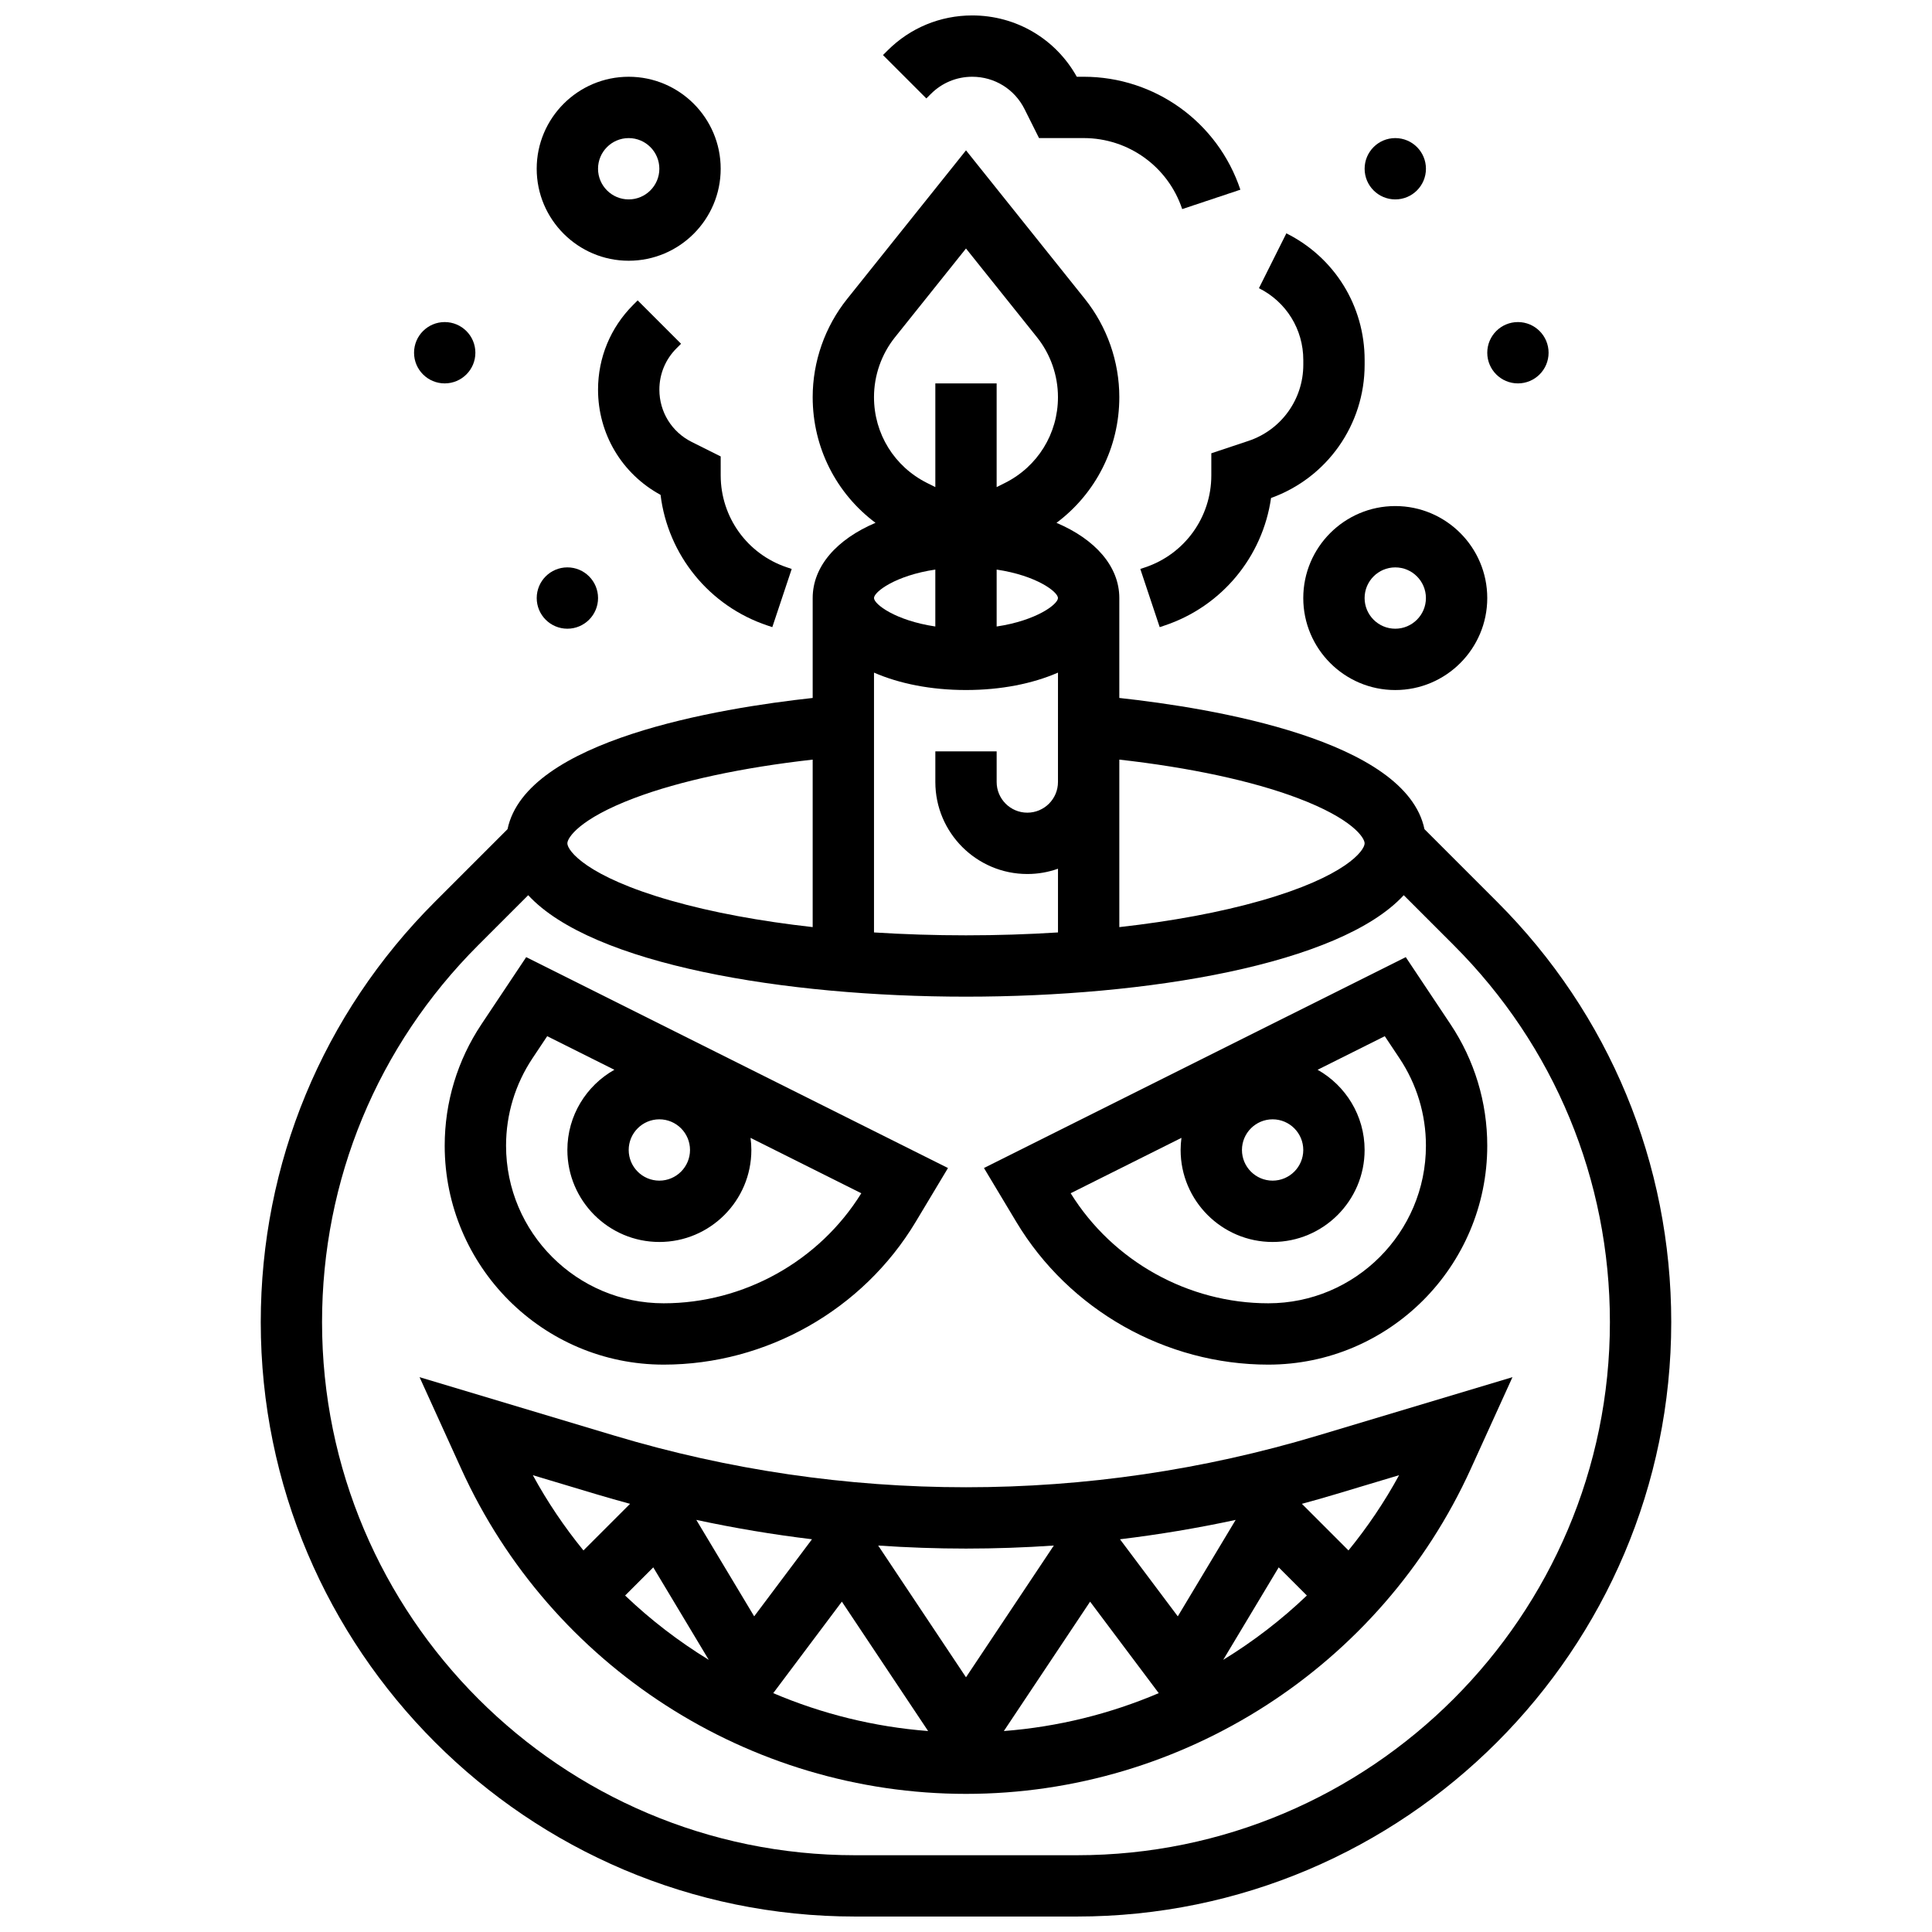
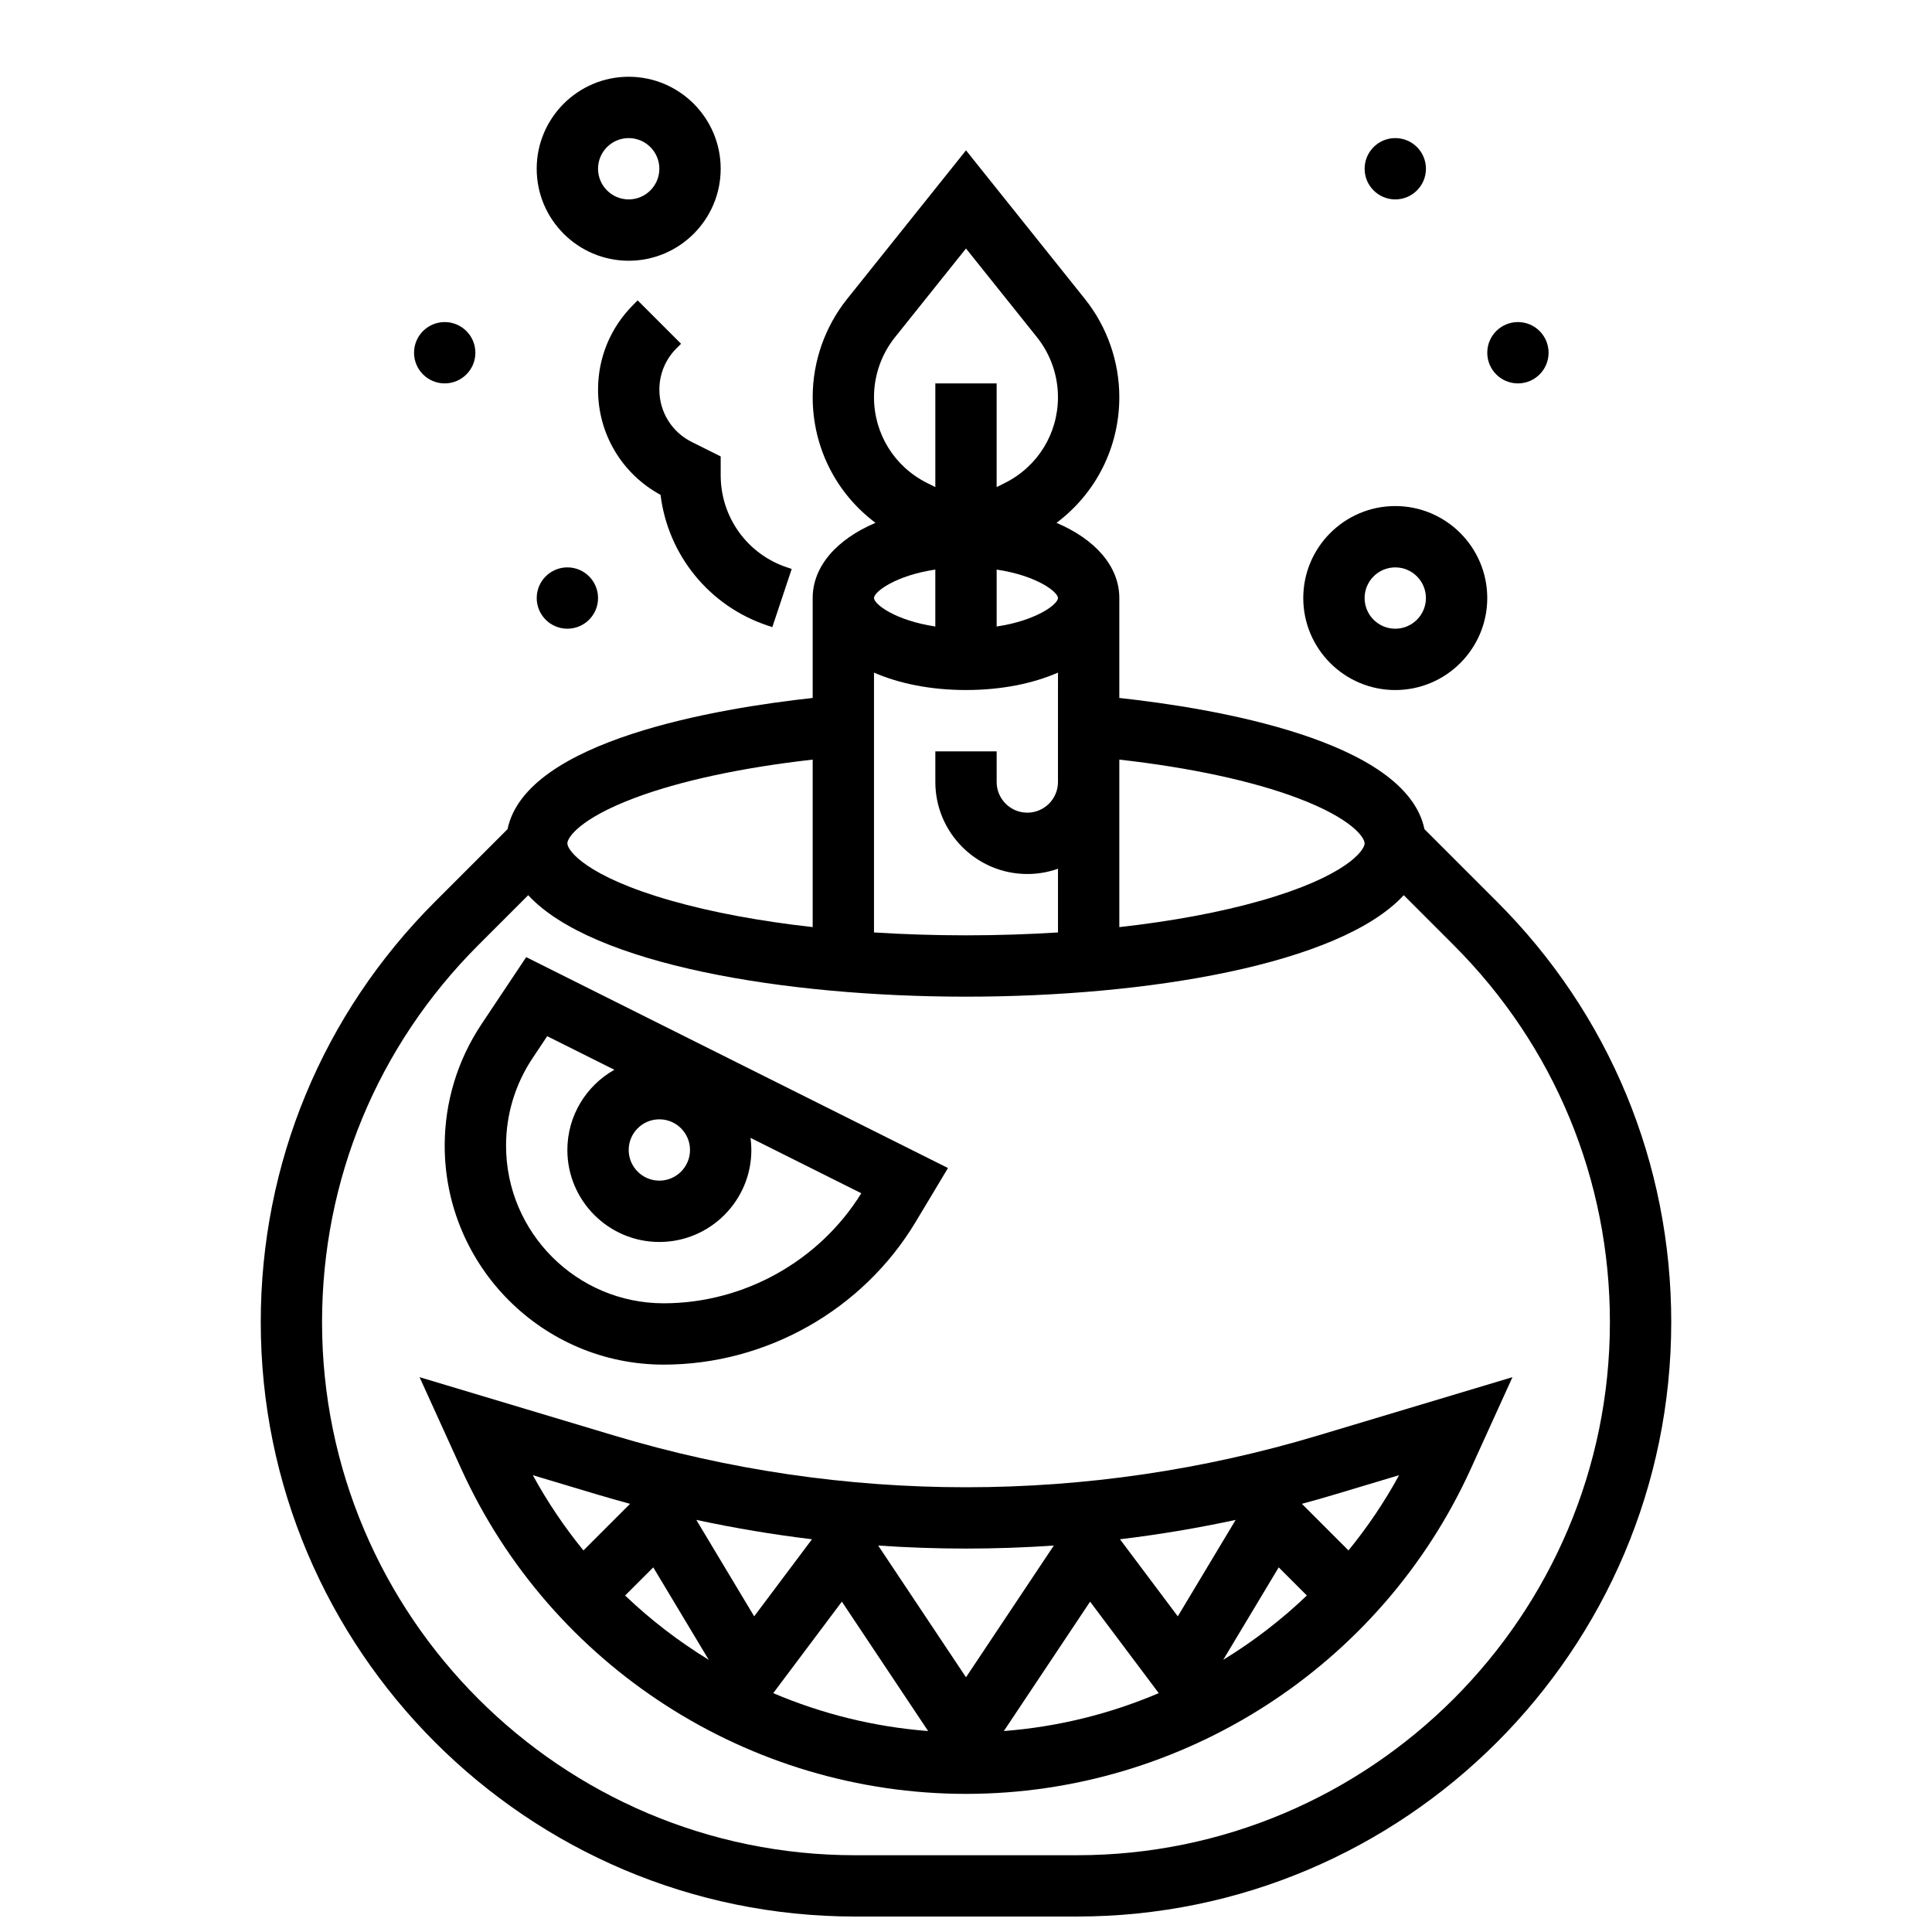
<svg xmlns="http://www.w3.org/2000/svg" width="800px" height="800px" version="1.1" viewBox="144 144 512 512">
  <defs>
    <clipPath id="b">
      <path d="m213 183h374v468.9h-374z" />
    </clipPath>
    <clipPath id="a">
-       <path d="m378 148.09h95v51.906h-95z" />
-     </clipPath>
+       </clipPath>
  </defs>
  <g clip-path="url(#b)">
    <path d="m540.76 383-19.262-19.262c-4.926-23.641-56.02-32.066-80.867-34.773v-26.477c0-8.426-6.43-15.59-16.648-19.93 10.406-7.781 16.648-19.973 16.648-33.312 0-9.426-3.242-18.672-9.133-26.035l-31.496-39.367-31.496 39.371c-5.891 7.359-9.137 16.605-9.137 26.031 0 13.34 6.238 25.531 16.648 33.309-10.219 4.34-16.648 11.504-16.648 19.934v26.477c-24.848 2.707-75.941 11.133-80.867 34.773l-19.262 19.262c-29.75 29.75-46.137 69.309-46.137 111.38 0 86.859 70.664 157.52 157.52 157.52h58.754c86.855 0 157.52-70.66 157.52-157.52 0-42.074-16.383-81.633-46.137-111.38zm-35.121-15.504c0 1.902-5.039 8.773-27.426 15.172-10.855 3.102-23.633 5.469-37.582 7.027v-44.391c18.684 2.102 35.234 5.652 47.258 10.191 14.559 5.496 17.75 10.523 17.75 12zm-130.02-45.246c6.703 2.922 15.078 4.613 24.379 4.613s17.676-1.691 24.379-4.613l-0.004 20.867v8.125c0 4.481-3.644 8.125-8.125 8.125s-8.125-3.644-8.125-8.125v-8.125h-16.25v8.125c0 13.441 10.934 24.379 24.379 24.379 2.848 0 5.582-0.496 8.125-1.398v16.883c-7.906 0.5-16.062 0.766-24.379 0.766s-16.473-0.266-24.379-0.766zm32.504-12.219v-15.086c10.555 1.574 16.25 5.902 16.25 7.543s-5.695 5.969-16.25 7.543zm-26.934-76.664 18.809-23.512 18.805 23.508c3.594 4.492 5.57 10.133 5.57 15.883 0 9.691-5.387 18.406-14.055 22.742l-2.195 1.098v-27.48h-16.25v27.48l-2.199-1.098c-8.668-4.336-14.055-13.047-14.055-22.742 0-5.75 1.977-11.391 5.57-15.879zm10.68 61.574v15.086c-10.555-1.574-16.25-5.902-16.25-7.543s5.695-5.969 16.25-7.543zm-79.758 60.555c12.023-4.539 28.574-8.09 47.258-10.191v44.387c-13.945-1.559-26.723-3.926-37.582-7.027-22.391-6.394-27.43-13.266-27.43-15.168 0-1.477 3.191-6.504 17.754-12zm117.26 280.16h-58.754c-77.895 0-141.27-63.375-141.27-141.27 0-37.734 14.695-73.211 41.375-99.891l13.258-13.258c16.977 18.379 67.992 26.891 116.02 26.891s99.035-8.512 116.01-26.891l13.258 13.258c26.68 26.68 41.375 62.156 41.375 99.891 0 77.895-63.375 141.27-141.27 141.27z" />
  </g>
-   <path d="m480.11 505.64c31.996 0 58.027-26.031 58.027-58.027 0-11.496-3.371-22.625-9.746-32.188l-11.852-17.777-111.78 55.887 8.578 14.297c13.992 23.324 39.578 37.809 66.77 37.809zm9.27-56.883c0 4.481-3.644 8.125-8.125 8.125-4.481 0-8.125-3.644-8.125-8.125 0-4.481 3.644-8.125 8.125-8.125 4.481 0 8.125 3.644 8.125 8.125zm-32.285-3.211c-0.137 1.051-0.219 2.121-0.219 3.211 0 13.441 10.934 24.379 24.379 24.379 13.441 0 24.379-10.938 24.379-24.379 0-9.113-5.031-17.07-12.457-21.254l17.801-8.902 3.891 5.84c4.59 6.883 7.016 14.898 7.016 23.172 0 23.035-18.738 41.773-41.773 41.773-21.227 0-41.211-11.152-52.375-29.164z" />
  <path d="m319.88 505.64c27.195 0 52.777-14.484 66.77-37.805l8.578-14.297-111.78-55.887-11.852 17.777c-6.375 9.562-9.746 20.691-9.746 32.184 0 31.996 26.031 58.027 58.027 58.027zm6.981-56.883c0 4.481-3.644 8.125-8.125 8.125s-8.125-3.644-8.125-8.125c0-4.481 3.644-8.125 8.125-8.125s8.125 3.644 8.125 8.125zm-41.738-24.316 3.891-5.84 17.801 8.902c-7.426 4.184-12.457 12.141-12.457 21.254 0 13.441 10.934 24.379 24.379 24.379 13.441 0 24.379-10.938 24.379-24.379 0-1.09-0.078-2.16-0.219-3.211l29.359 14.68c-11.164 18.008-31.148 29.16-52.375 29.16-23.035 0-41.773-18.738-41.773-41.773 0-8.273 2.426-16.285 7.016-23.172z" />
  <path d="m493.12 524.47c-30.227 9.07-61.559 13.668-93.117 13.668-31.562 0-62.891-4.598-93.121-13.668l-51.695-15.508 11.047 24.297c23.781 52.328 76.289 86.137 133.77 86.137 57.477 0 109.99-33.812 133.77-86.137l11.047-24.297zm-161.29 59.406c-7.957-4.871-15.395-10.578-22.168-17.047l7.461-7.461zm-3.301-37.09c10.141 2.18 20.367 3.891 30.656 5.133l-15.32 20.426zm38.574 21.668 22.859 34.289c-14.309-1.105-28.152-4.551-41.047-10.043zm89.023 3.894-15.32-20.426c10.289-1.242 20.516-2.953 30.656-5.133zm26.742-12.98 7.461 7.461c-6.769 6.469-14.207 12.176-22.168 17.047zm-31.793 33.332c-12.895 5.492-26.734 8.938-41.047 10.043l22.859-34.289zm-27.805-39.117-23.273 34.914-23.273-34.914c7.734 0.531 15.496 0.805 23.273 0.805 7.773 0 15.535-0.273 23.273-0.805zm-121.07-13.547c2.914 0.875 5.84 1.695 8.773 2.492l-12.355 12.352c-5.031-6.172-9.539-12.828-13.414-19.941zm199.16 14.844-12.352-12.352c2.934-0.797 5.859-1.617 8.773-2.492l16.992-5.098c-3.875 7.113-8.383 13.77-13.414 19.941z" />
  <path d="m489.38 302.49c0 13.441 10.934 24.379 24.379 24.379 13.441 0 24.379-10.934 24.379-24.379 0-13.441-10.934-24.379-24.379-24.379-13.441 0-24.379 10.934-24.379 24.379zm32.504 0c0 4.481-3.644 8.125-8.125 8.125s-8.125-3.644-8.125-8.125 3.644-8.125 8.125-8.125c4.481-0.004 8.125 3.644 8.125 8.125z" />
  <path d="m310.61 213.1c13.441 0 24.379-10.934 24.379-24.379 0-13.441-10.934-24.379-24.379-24.379-13.441 0-24.379 10.938-24.379 24.379s10.938 24.379 24.379 24.379zm0-32.504c4.481 0 8.125 3.644 8.125 8.125 0 4.481-3.644 8.125-8.125 8.125s-8.125-3.644-8.125-8.125c0-4.481 3.644-8.125 8.125-8.125z" />
-   <path d="m474.84 260.85-9.828 3.277v5.859c0 11.078-7.062 20.875-17.57 24.379l-1.25 0.418 5.141 15.418 1.25-0.418c15.234-5.078 26.031-18.258 28.258-33.809 14.871-5.356 24.801-19.43 24.801-35.305v-1.27c0-14.305-7.949-27.168-20.742-33.562l-7.269 14.535c7.254 3.625 11.758 10.918 11.758 19.027v1.27c0 9.168-5.844 17.281-14.547 20.18z" />
  <g clip-path="url(#a)">
    <path d="m390.7 168.88c2.926-2.926 6.816-4.539 10.953-4.539 5.906 0 11.215 3.281 13.855 8.562l3.844 7.688h11.828c11.867 0 22.363 7.562 26.113 18.82l15.418-5.141c-5.969-17.898-22.66-29.93-41.531-29.93h-1.82c-5.609-10.062-16.098-16.25-27.707-16.25-8.477 0-16.449 3.301-22.445 9.297l-1.207 1.207 11.492 11.492z" />
  </g>
  <path d="m334.99 264.96-7.688-3.844c-5.281-2.641-8.562-7.949-8.562-13.855 0-4.137 1.609-8.027 4.539-10.953l1.207-1.207-11.496-11.496-1.207 1.207c-5.996 6-9.297 13.969-9.297 22.449 0 11.73 6.32 22.316 16.566 27.883 1.957 15.91 12.863 29.469 28.367 34.637l1.25 0.418 5.141-15.418-1.25-0.422c-10.512-3.5-17.57-13.297-17.57-24.375z" />
  <path d="m269.98 237.48c0 4.488-3.641 8.125-8.129 8.125-4.484 0-8.125-3.637-8.125-8.125s3.641-8.129 8.125-8.129c4.488 0 8.129 3.641 8.129 8.129" />
  <path d="m302.49 302.49c0 4.488-3.641 8.125-8.129 8.125-4.484 0-8.125-3.637-8.125-8.125s3.641-8.129 8.125-8.129c4.488 0 8.129 3.641 8.129 8.129" />
  <path d="m554.39 237.48c0 4.488-3.637 8.125-8.125 8.125s-8.125-3.637-8.125-8.125 3.637-8.129 8.125-8.129 8.125 3.641 8.125 8.129" />
  <path d="m521.89 188.72c0 4.488-3.637 8.125-8.125 8.125s-8.125-3.637-8.125-8.125c0-4.488 3.637-8.125 8.125-8.125s8.125 3.637 8.125 8.125" />
</svg>